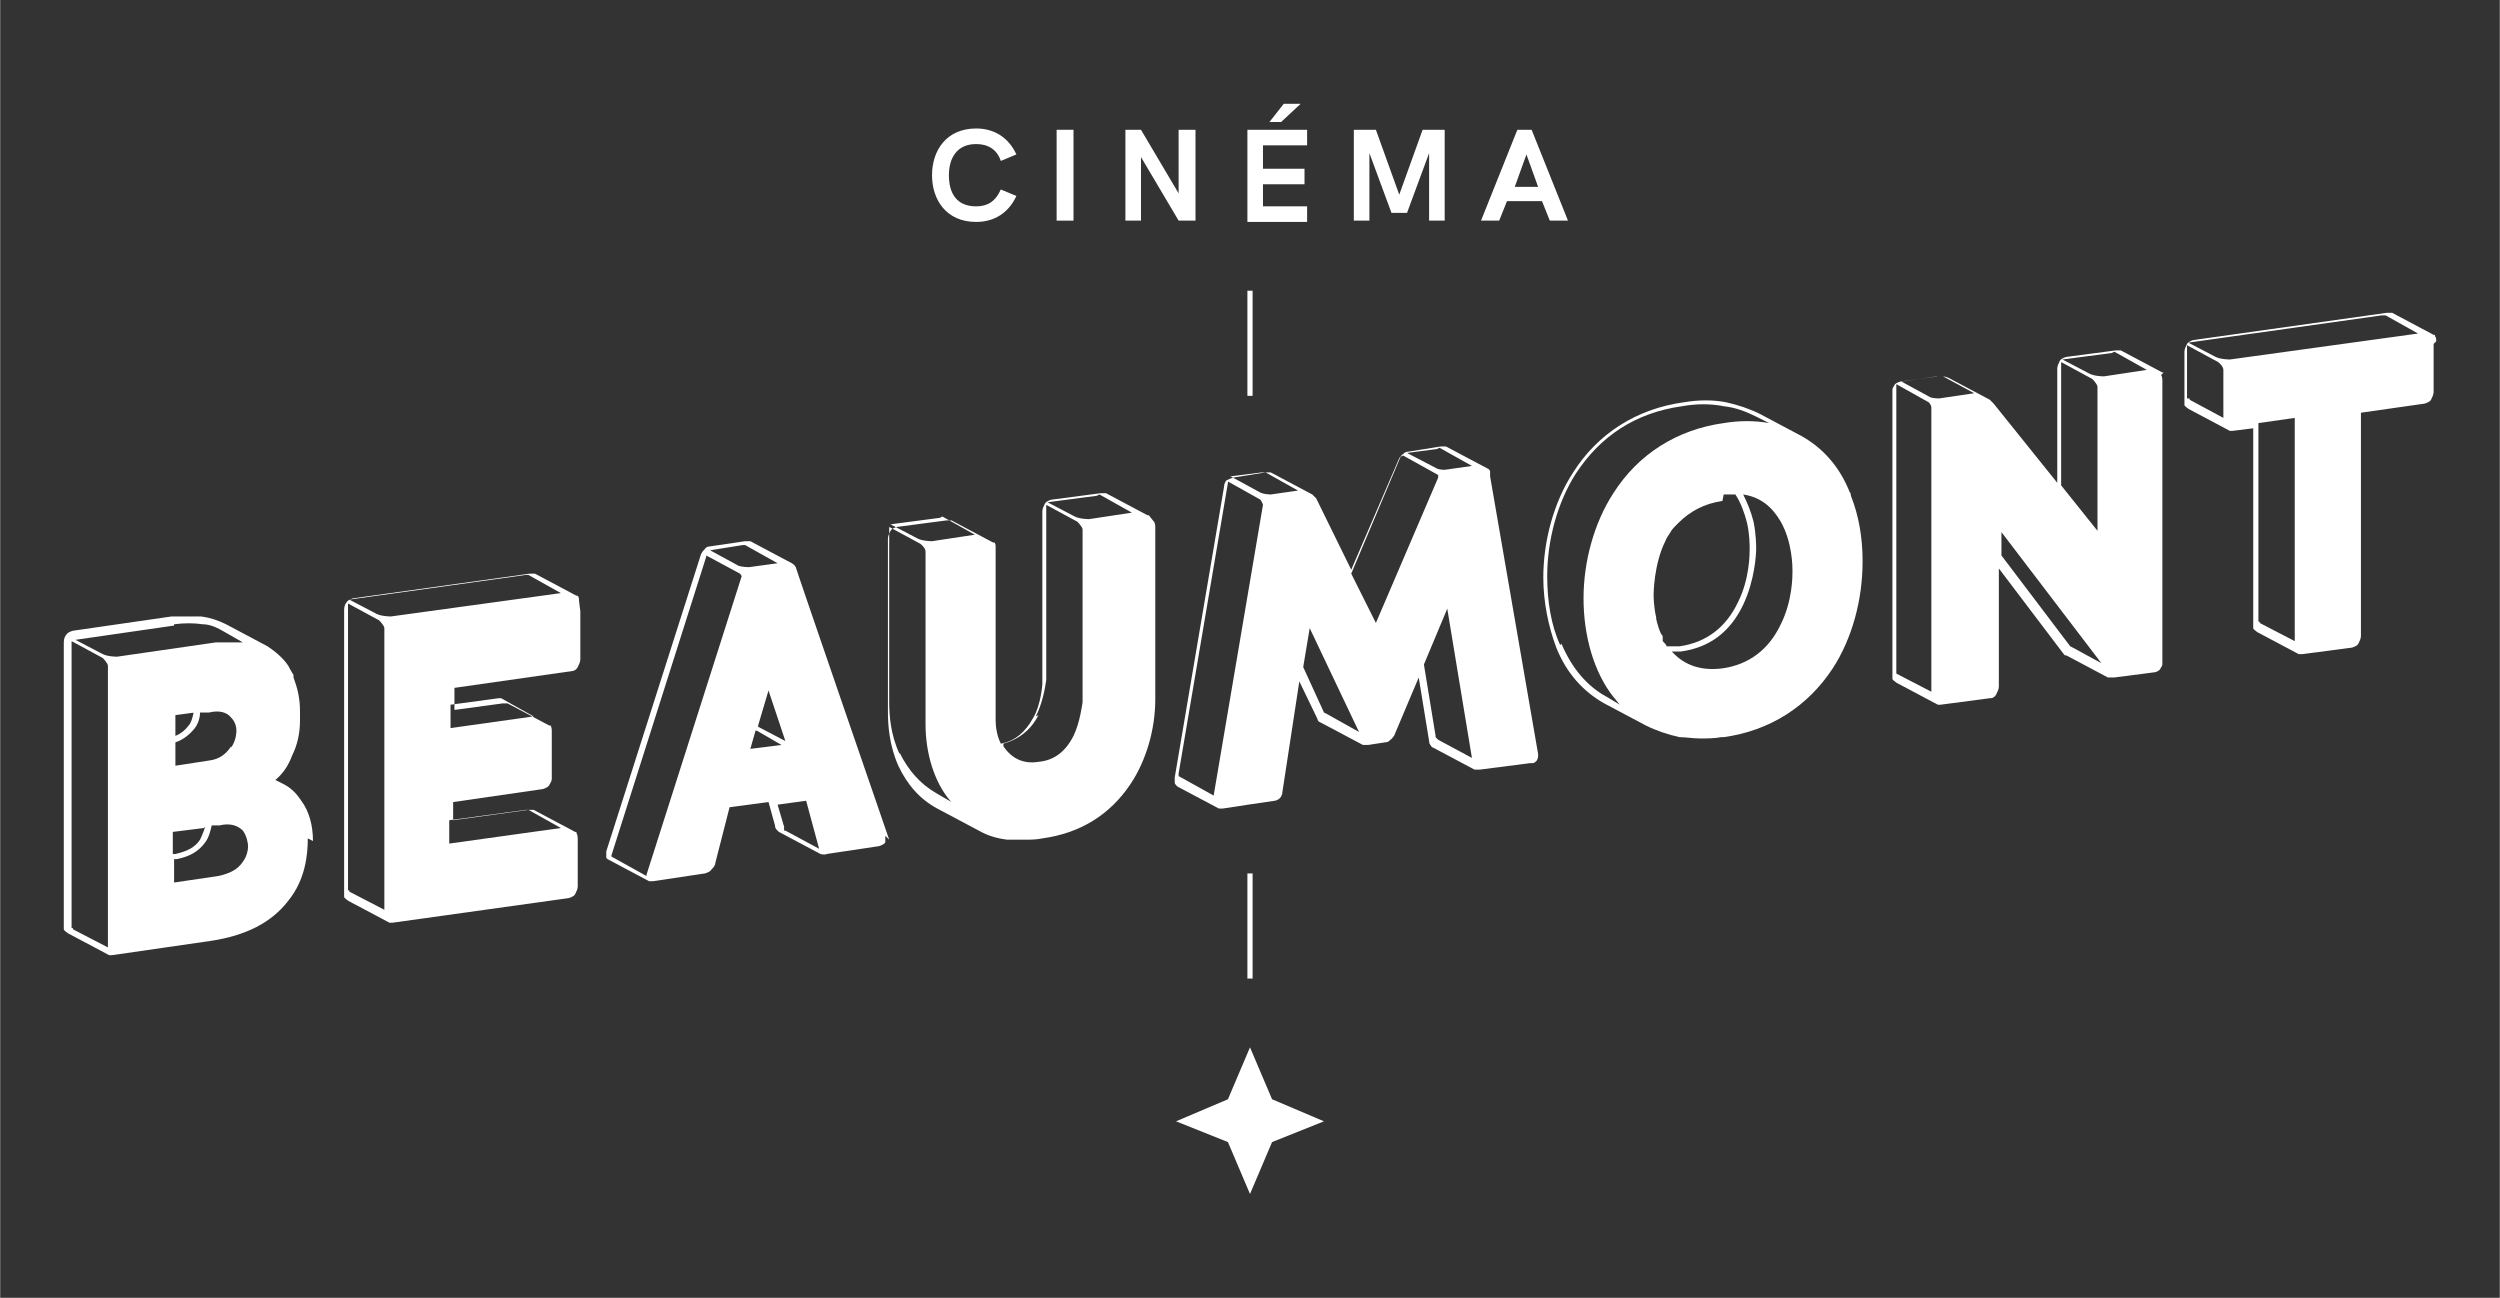
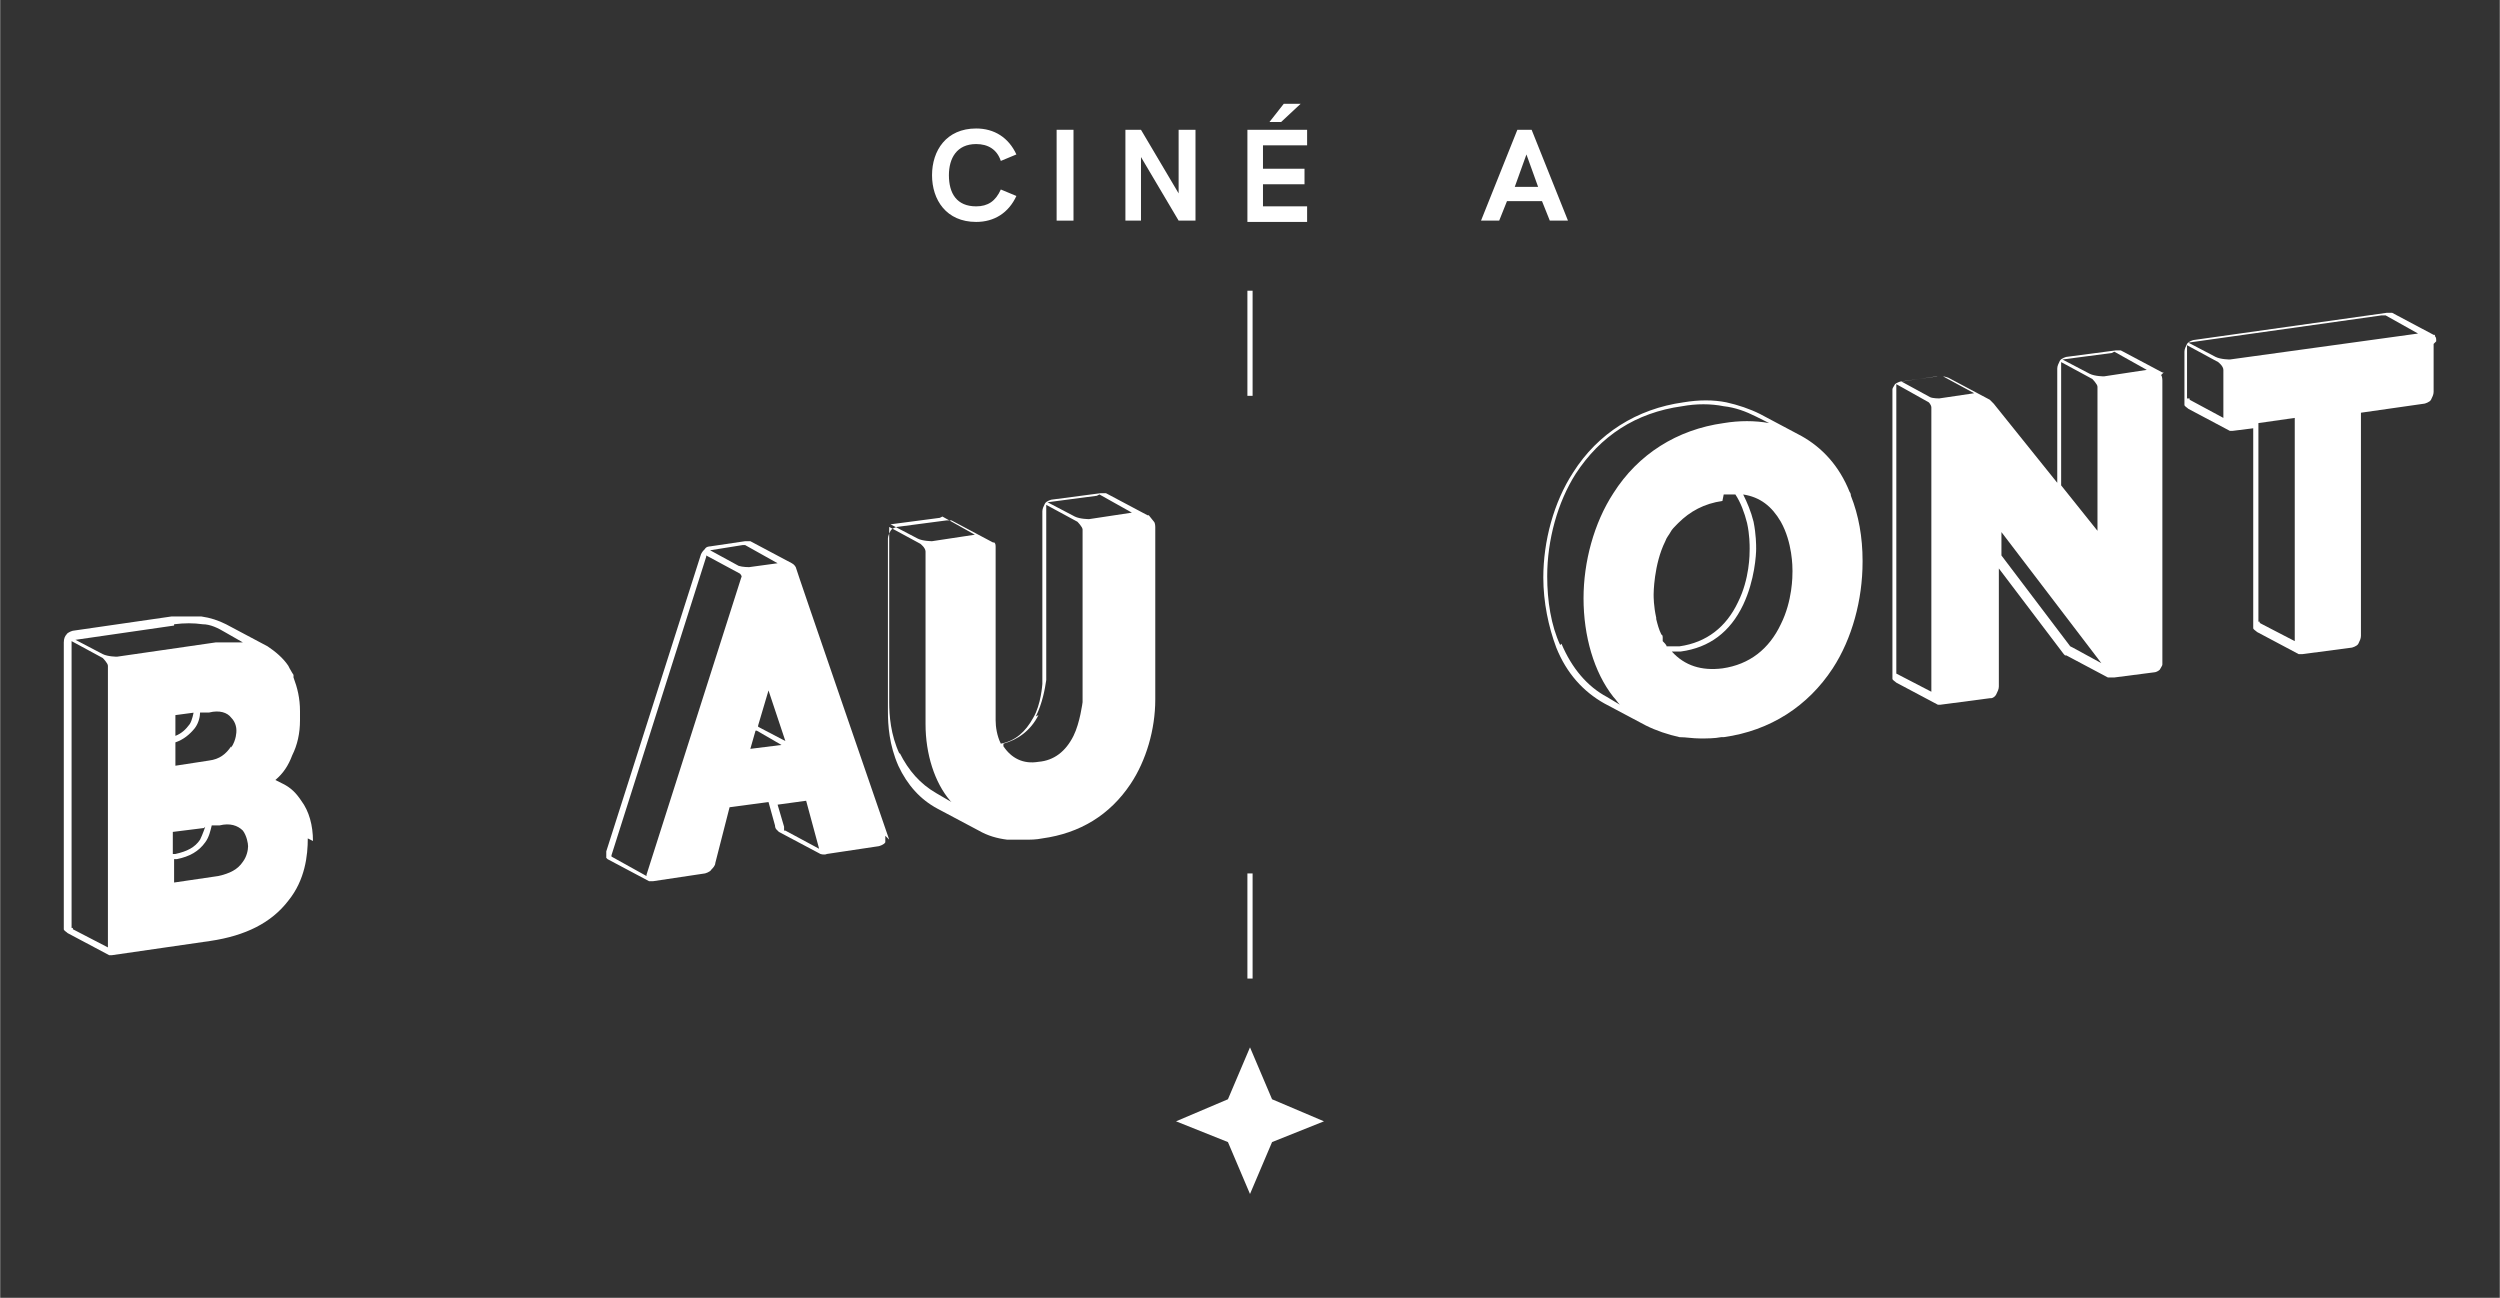
<svg xmlns="http://www.w3.org/2000/svg" id="a" width="192.63" height="100" viewBox="0 0 19.26 10">
  <rect x="0" y="0" width="19.26" height="10" fill="#333333" stroke="none" />
  <g id="b">
    <rect x="9.61" y="2.24" width=".04" height=".81" fill="#fff" stroke-width="0" />
    <rect x="9.61" y="6.73" width=".04" height=".81" fill="#fff" stroke-width="0" />
    <polygon points="9.63 8.07 9.46 8.47 9.06 8.64 9.46 8.8 9.63 9.2 9.8 8.8 10.2 8.64 9.8 8.47 9.63 8.07" fill="#fff" stroke-width="0" />
-     <path d="m4.46,4.63s0,0,0,0c0-.01,0-.03-.01-.04,0,0,0,0,0,0,0,0,0,0,0,0,0,0,0,0-.01,0l-.32-.17s-.01,0-.02,0c0,0-.01,0-.02,0l-1.36.19s-.04.01-.05.03c-.01.01-.02.03-.02.06v2.17s0,.03,0,.04c0,.01.02.02.03.03l.32.17s0,0,0,0c0,0,0,0,0,0,0,0,0,0,.01,0,0,0,0,0,.01,0,0,0,0,0,0,0,0,0,0,0,0,0l1.36-.19s.04-.01.05-.03c.01-.02.02-.04.02-.06v-.37s0-.03-.01-.04c0,0,0,0,0,0,0,0,0,0,0-.01,0,0,0,0-.01,0l-.32-.17s-.01,0-.02,0c0,0-.01,0-.02,0l-.58.08v-.14l.69-.1s.04-.01.05-.03c0,0,0,0,0,0,.01-.02.02-.03.02-.05v-.37s0-.03-.01-.04c0,0,0,0,0,0,0,0,0,0,0,0,0,0,0,0-.01,0,0,0,0,0,0,0l-.32-.17s-.01,0-.02,0c0,0-.01,0-.02,0l-.37.05v-.17s.91-.13.91-.13c0,0,0,0,0,0,0,0,0,0,0,0,.01,0,.03-.01.04-.03.01-.02.02-.04.02-.06,0,0,0-.37,0-.37Zm-.39-.2s0,0,0,0c0,0,0,0,0,0l.25.14-1.31.18s-.07,0-.11-.02l-.21-.11s1.36-.19,1.36-.19Zm-1.39,2.43s0-.01,0-.02v-2.17s0-.01,0-.02l.24.13s.04.04.04.06h0v2.17l-.27-.14s0,0,0-.01Zm1.39-.62s0,0,0,0c0,0,0,0,0,0l.25.14-.86.12v-.18l.59-.08Zm-.21-.86s0,0,0,0c0,0,0,0,0,0l.25.14-.64.09v-.18l.37-.05Z" fill="#fff" stroke-width="0" />
    <path d="m18.77,2.63s0,0,0,0c0-.02,0-.03-.01-.04,0,0,0,0,0,0,0,0,0,0,0-.01,0,0,0,0-.01,0h0s-.32-.17-.32-.17c0,0-.01,0-.02,0,0,0-.01,0-.02,0l-1.49.21s-.04.01-.05.03c-.01.02-.02.04-.02.06v.37s0,.03,0,.04c0,.01.02.02.03.03l.32.17s0,0,0,0c0,0,0,0,0,0,0,0,0,0,0,0,0,0,.01,0,.02,0,0,0,.16-.02.16-.02v1.5s0,.03,0,.04c0,.01.02.02.03.03l.32.17s0,0,.01,0h0s0,0,0,0c0,0,0,0,.01,0,0,0,0,0,.01,0l.38-.05s.04-.01.05-.03c.01-.02.02-.04.02-.06v-1.72l.49-.07s.04-.01.05-.03c.01-.02.02-.04.02-.06v-.37Zm-.39-.2s0,0,0,0c0,0,0,0,0,0l.25.14-1.45.2h0s-.07,0-.11-.02l-.21-.11s1.49-.21,1.49-.21Zm-1.53.64s0-.01,0-.02v-.37s0-.01,0-.02l.24.13s.04.03.04.06v.37l-.26-.14s0,0,0-.01Zm.55,1.72s0,0,0-.02v-1.51l.28-.04v1.72l-.27-.14s0,0,0-.01Z" fill="#fff" stroke-width="0" />
    <path d="m2.41,6.48s0,0,0,0c0-.12-.03-.23-.09-.31-.04-.06-.08-.1-.14-.13l-.06-.03c.06-.05.1-.11.13-.19.04-.08.06-.17.06-.27,0,0,0-.04,0-.04,0,0,0-.03,0-.03,0-.1-.02-.18-.05-.26,0,0,0-.01,0-.02h0s-.02-.03-.03-.05c0,0-.01-.02-.01-.02-.04-.06-.1-.11-.16-.15,0,0,0,0,0,0l-.32-.17c-.06-.03-.12-.05-.19-.06-.07,0-.15,0-.23,0l-.76.11s-.04.01-.05.03c-.01.01-.02.03-.02.06v2.17s0,.03,0,.04c0,.01.02.02.03.03l.32.17s0,0,.01,0c0,0,0,0,0,0,0,0,0,0,.01,0,0,0,0,0,0,0,0,0,0,0,0,0l.76-.11c.27-.04.47-.14.6-.31.13-.16.15-.35.15-.48,0,0,0,0,0,0Zm-.92-.99s-.01.06-.03.09c-.03.04-.06.07-.11.09v-.16l.15-.02Zm.29.26c-.04.06-.09.1-.17.11l-.26.04v-.18c.06-.02.11-.06.15-.11.03-.04.04-.09.04-.12h.07c.08-.02.14,0,.17.04.04.04.04.09.04.1,0,.01,0,.07-.04.13Zm-.2.62s-.02.06-.04.1c-.04.06-.1.09-.19.11h-.02s0-.17,0-.17l.24-.03Zm-.24.25h.02c.1-.02.17-.06.22-.13.03-.04.04-.09.05-.13h.06c.08-.02.14,0,.18.04.03.04.04.1.04.12,0,.03-.01.08-.04.12-.04.06-.1.09-.19.11l-.34.05v-.18Zm0-1.81c.08-.01.15-.01.22,0,.06,0,.12.03.17.06l.14.08c-.07,0-.14,0-.21,0l-.76.11s-.07,0-.11-.02l-.21-.11s0,0,0,0l.76-.11Zm-.79,2.34s0-.01,0-.02v-2.17s0-.01,0-.02l.24.13s.04.04.04.06h0v2.17l-.27-.14s0,0,0-.01Z" fill="#fff" stroke-width="0" />
    <path d="m8.85,3.97s0,0,0,0c0,0,0,0,0,0,0,0,0,0-.01,0h0s-.32-.17-.32-.17c0,0-.01,0-.02,0,0,0-.01,0-.02,0l-.38.05s-.04.01-.05.03c-.01.02-.02.04-.02.06v1.33s-.01.16-.07.26c-.06.11-.14.18-.25.2,0,0,0,0,0,0-.03-.06-.04-.13-.04-.18,0,0,0-1.33,0-1.33,0-.02,0-.03-.01-.04,0,0,0,0,0,0,0,0,0,0,0,0,0,0,0,0-.01,0l-.32-.17s-.01,0-.02,0c0,0-.01,0-.02,0l-.38.05s-.04.01-.05.03c-.01.02-.02.04-.02.06v1.33c0,.11.01.26.08.42.07.15.17.26.3.33l.32.17c.07.04.14.06.22.07.04,0,.08,0,.13,0s.09,0,.14-.01c.29-.04.52-.18.68-.42.12-.18.19-.42.19-.65v-1.33s0-.03-.01-.04Zm-.38-.16s0,0,0,0c0,0,0,0,0,0l.25.14-.33.05s-.07,0-.11-.02l-.21-.11s.38-.05.38-.05Zm-.49,1.71c.05-.1.07-.21.08-.28v-1.33s0-.01,0-.02l.24.13s.04.04.04.06v1.33s-.02.16-.07.26c-.06.12-.15.19-.27.2-.12.02-.21-.03-.27-.12,0,0,0-.01,0-.02.11-.03.21-.1.27-.22Zm-.72-1.54s0,0,0,0c0,0,0,0,0,0l.25.14-.33.05s-.07,0-.11-.02l-.21-.11s.38-.05.38-.05Zm-.33,1.83c-.07-.15-.08-.3-.08-.4v-1.33s0-.01,0-.02l.24.13s.04.03.04.06h0v1.33c0,.23.07.45.19.59,0,0,0,0,.01.01l-.12-.07c-.12-.07-.21-.17-.28-.31Z" fill="#fff" stroke-width="0" />
    <path d="m6.85,6.47s0,0,0,0c0,0-.72-2.09-.72-2.1h0s-.01-.02-.03-.03c0,0,0,0,0,0l-.32-.17s-.01,0-.02,0c0,0-.01,0-.02,0l-.27.04s-.03,0-.04.02c-.01.01-.02.02-.03.04l-.73,2.29s0,0,0,.01c0,0,0,0,0,.01,0,0,0,0,0,.01,0,0,0,0,0,.01,0,0,0,0,0,.01,0,0,0,0,.01.01,0,0,0,0,0,0,0,0,0,0,0,0l.32.17s.02,0,.03,0c0,0,0,0,0,0l.4-.06s.04-.01.05-.03c.01-.01.03-.03.03-.05l.11-.43.3-.04.05.18s0,.02.01.03c0,0,.02.02.02.02l.32.17s.03.01.05,0l.4-.06s.04-.01.05-.03c0,0,0,0,0-.01,0-.01,0-.03,0-.04Zm-1.02-.84l.19.11-.24.03.04-.14Zm.01-.04l.08-.27.13.39-.21-.11Zm-.1-1.39s0,0,0,0c0,0,0,0,0,0l.25.14-.22.03h0s-.05,0-.08-.01l-.22-.12.25-.04Zm-1.03,2.39s0,0,0,0c0,0,0,0,0,0,0,0,0,0,0,0,0,0,0,0,0,0,0,0,0,0,0,0,0,0,0,0,0,0l.73-2.3s0,0,0-.01l.26.14s.02.02.01.03h0s-.73,2.29-.73,2.29c0,0,0,0,0,.01l-.27-.15h0Zm1.33-.2s0,0,0-.02l-.05-.17.22-.03.1.37-.26-.14s0,0-.01,0Z" fill="#fff" stroke-width="0" />
    <path d="m14.35,4.32c0-.18-.03-.35-.09-.5,0,0,0-.02-.01-.03-.08-.2-.21-.34-.37-.43l-.32-.17c-.08-.04-.17-.07-.26-.09-.1-.02-.21-.02-.33,0-.36.05-.66.24-.85.54-.15.23-.23.53-.23.81,0,.19.04.38.1.54.08.2.21.34.37.43l.32.17c.08.04.17.07.26.09.05,0,.1.01.16.01.05,0,.11,0,.16-.01,0,0,.01,0,.02,0,.36-.05.65-.24.84-.53.15-.23.23-.53.23-.82,0,0,0,0,0,0Zm-1.07-.51s.01,0,.01,0c.01,0,.03,0,.04,0,.01,0,.03,0,.04,0,.04.06.07.14.09.22.02.09.02.17.02.2,0,.04,0,.23-.09.41-.09.19-.24.31-.45.34-.02,0-.04,0-.06,0-.01,0-.03,0-.04,0,0-.01-.02-.03-.03-.04,0,0,0-.02,0-.02,0,0,0-.01,0-.01,0,0,0-.02-.01-.02,0,0,0,0,0,0-.02-.04-.03-.08-.04-.12,0,0,0,0,0-.01-.02-.09-.02-.16-.02-.18h0s0-.23.09-.41c.01-.03.03-.05.04-.07,0,0,0,0,0,0,.01-.02.03-.04.05-.06,0,0,0,0,.01-.01,0,0,0,0,0,0,.09-.09.2-.15.34-.17Zm-.4,1.21s0,0,.01,0c.02,0,.04,0,.06,0,.22-.03.38-.15.48-.36.09-.19.1-.39.1-.43,0-.03,0-.11-.02-.21-.02-.08-.05-.15-.08-.21.13.02.22.09.29.21.09.16.09.35.09.38,0,.04,0,.23-.09.41-.09.19-.24.31-.45.34-.16.02-.29-.02-.39-.13Zm-.86-.05c-.07-.15-.1-.34-.1-.53,0-.28.08-.57.22-.79.19-.29.46-.47.82-.52.11-.02.22-.02.32,0,.09.01.17.04.25.08l.1.05c-.11-.02-.23-.02-.35,0-.36.05-.66.24-.85.54-.15.23-.23.53-.23.81,0,.29.08.57.23.76.02.02.03.04.05.06l-.1-.06c-.15-.08-.27-.22-.35-.41Z" fill="#fff" stroke-width="0" />
-     <path d="m11.48,3.64s0,0,0,0c0,0,0,0,0,0,0,0,0,0,0,0,0,0,0,0,0,0,0,0,0,0,0-.01h0s0,0,0,0c0,0-.01-.02-.02-.02,0,0,0,0,0,0l-.32-.17s-.01,0-.02,0c0,0-.01,0-.02,0l-.25.04s-.03,0-.04.02c-.01,0-.02.02-.03.03l-.37.86-.27-.55s-.02-.02-.03-.03l-.32-.17s-.01,0-.02,0c0,0-.01,0-.02,0l-.25.04s-.03.01-.05.02c-.01.01-.02.03-.02.05l-.38,2.24s0,.03,0,.04c0,.01.01.02.02.03l.32.17s.02,0,.03,0c0,0,0,0,0,0,0,0,0,0,0,0,0,0,.39-.06.4-.06,0,0,0,0,0,0,0,0,0,0,0,0,0,0,0,0,0,0,.01,0,.03-.01.04-.02.01-.01.02-.03.02-.05l.13-.85.14.29s0,.01.01.02c0,0,0,0,.02.01l.32.17s0,0,0,0c.01,0,.03,0,.04,0l.13-.02s.03,0,.04-.02c.01,0,.02-.02.03-.03l.19-.45.08.49s0,.02.01.03c0,0,.01.02.02.02,0,0,.32.17.32.17.01,0,.02,0,.04,0,0,0,0,0,0,0,0,0,0,0,0,0l.39-.05s.01,0,.02,0c.01,0,.02-.01.03-.02,0,0,.01-.02.01-.03,0,0,0-.01,0-.02l-.37-2.14Zm-.39-.19s0,0,0,0c0,0,0,0,0,0l.25.14-.21.03s-.04,0-.06-.01l-.23-.12.23-.03Zm-.28.06s0,0,0,0l.27.15s0,.01,0,.02c0,0,0,0,0,0l-.48,1.12-.19-.38.38-.9Zm-1.06.13s0,0,0,0c0,0,0,0,0,0l.25.14-.21.03s-.06,0-.09-.02l-.22-.12.24-.03Zm-.67,2.33s0,0,0-.01l.38-2.24s0,0,0-.01l.25.14s.02.03.02.04c0,0,0,0,0,0,0,0-.38,2.24-.38,2.24l-.27-.15s0,0,0,0Zm1.12-.48s0,0,0,0l-.16-.35.05-.3.38.8-.25-.14s0,0,0,0Zm.86.19s0,0,0-.01l-.09-.55.18-.43.19,1.15-.26-.14s0,0,0,0Z" fill="#fff" stroke-width="0" />
    <path d="m16.67,2.87s0,0,0,0c0,0,0,0,0,0h0s0,0,0,0c0,0,0,0-.01,0h0s-.32-.17-.32-.17c0,0-.01,0-.02,0,0,0-.01,0-.02,0l-.38.05s-.04.01-.05.03c-.01.02-.02.04-.02.06v.88s-.49-.61-.49-.61c-.01-.01-.02-.02-.03-.03,0,0,0,0,0,0l-.32-.17s-.03-.01-.04-.01c-.01,0-.03,0-.04,0l-.29.04s-.03.01-.04.02c-.01.02-.02.03-.02.04v2.19s0,.03,0,.04c0,.01.02.02.03.03l.32.17s0,0,0,0c0,0,0,0,.01,0,0,0,0,0,.01,0,0,0,0,0,0,0,0,0,0,0,0,0l.38-.05s0,0,.01,0c0,0,0,0,0,0,0,0,0,0,0,0,.01,0,.03-.01.04-.03.01-.02.02-.04.02-.06v-.91l.5.66s0,0,.01.01c0,0,0,0,.01,0l.32.17s0,0,.01,0c.01,0,.03,0,.04,0,0,0,0,0,0,0,0,0,.31-.04.31-.04.01,0,.03-.01.04-.02.01-.02.02-.03.02-.04v-2.19s0-.03-.01-.04Zm-.38-.16s0,0,0,0c0,0,0,0,0,0l.25.14-.33.05h0s-.07,0-.11-.02l-.21-.11s.38-.05.38-.05Zm-.41.1s0-.01,0-.02l.24.13s.04.04.04.06v1.11l-.28-.35v-.93Zm-.96.09s.02,0,.03,0c0,0,.02,0,.02,0l.24.13-.27.04s-.05,0-.07-.01l-.22-.12.27-.04Zm-.31,2.27s0-.01,0-.02v-2.19s0,0,0,0l.25.14s.02.02.02.04v2.19l-.27-.14s0,0,0-.01Zm1.34-.19s0,0,0,0l-.53-.7v-.18l.77,1.01-.22-.12s0,0,0,0Z" fill="#fff" stroke-width="0" />
    <path d="m7.18,1.35c0-.19.11-.36.34-.36.14,0,.25.07.31.2l-.12.05c-.03-.09-.1-.13-.19-.13-.15,0-.21.11-.21.24,0,.14.06.24.21.24.09,0,.15-.04.19-.13l.12.05c-.06.13-.17.2-.31.2-.23,0-.34-.17-.34-.36Z" fill="#fff" stroke-width="0" />
    <path d="m8.14,1h.13v.7h-.13v-.7Z" fill="#fff" stroke-width="0" />
    <path d="m9.21,1v.7h-.13l-.29-.49v.49h-.12v-.7h.12l.29.49v-.49h.12Z" fill="#fff" stroke-width="0" />
    <path d="m9.61,1h.46v.12h-.34v.18h.32v.12h-.32v.17h.34v.12h-.46v-.7Zm.28-.2h.13l-.15.14h-.09l.11-.14Z" fill="#fff" stroke-width="0" />
-     <path d="m11.13,1v.7h-.12v-.52l-.17.46h-.12l-.17-.46v.52h-.12v-.7h.17l.18.5.18-.5h.17Z" fill="#fff" stroke-width="0" />
    <path d="m11.71,1h.09l.28.7h-.14l-.06-.15h-.27l-.06.15h-.14l.28-.7Zm.14.44l-.09-.25-.09.25h.19Z" fill="#fff" stroke-width="0" />
  </g>
</svg>